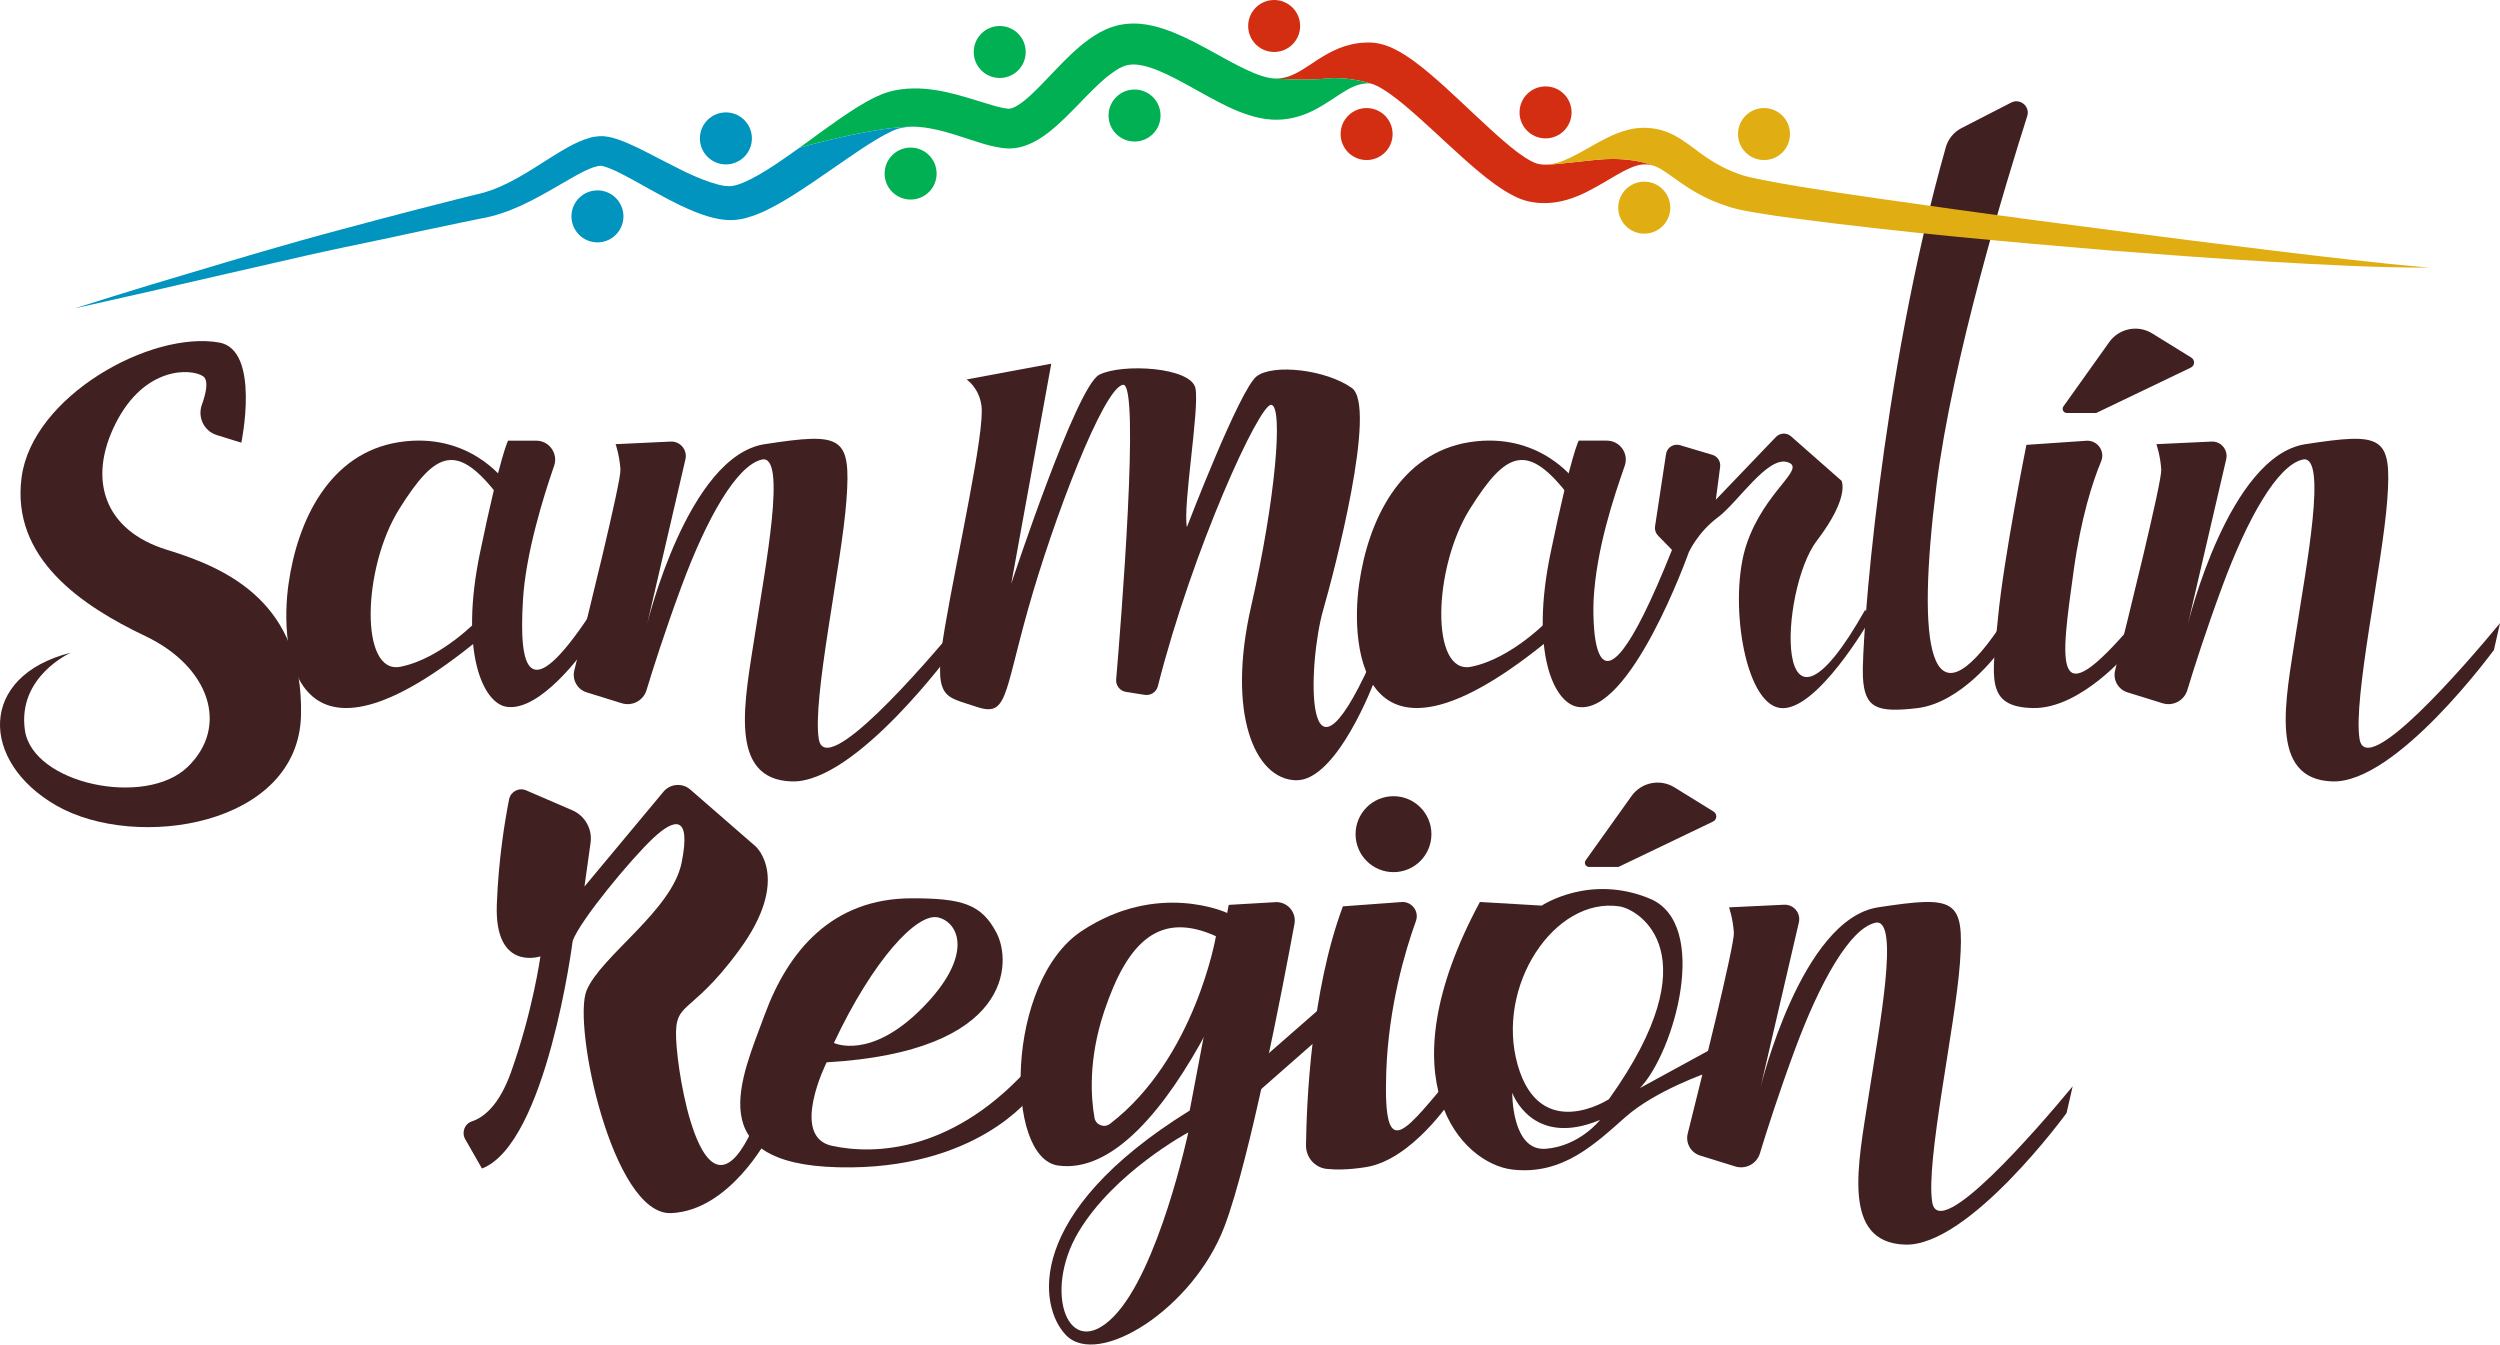
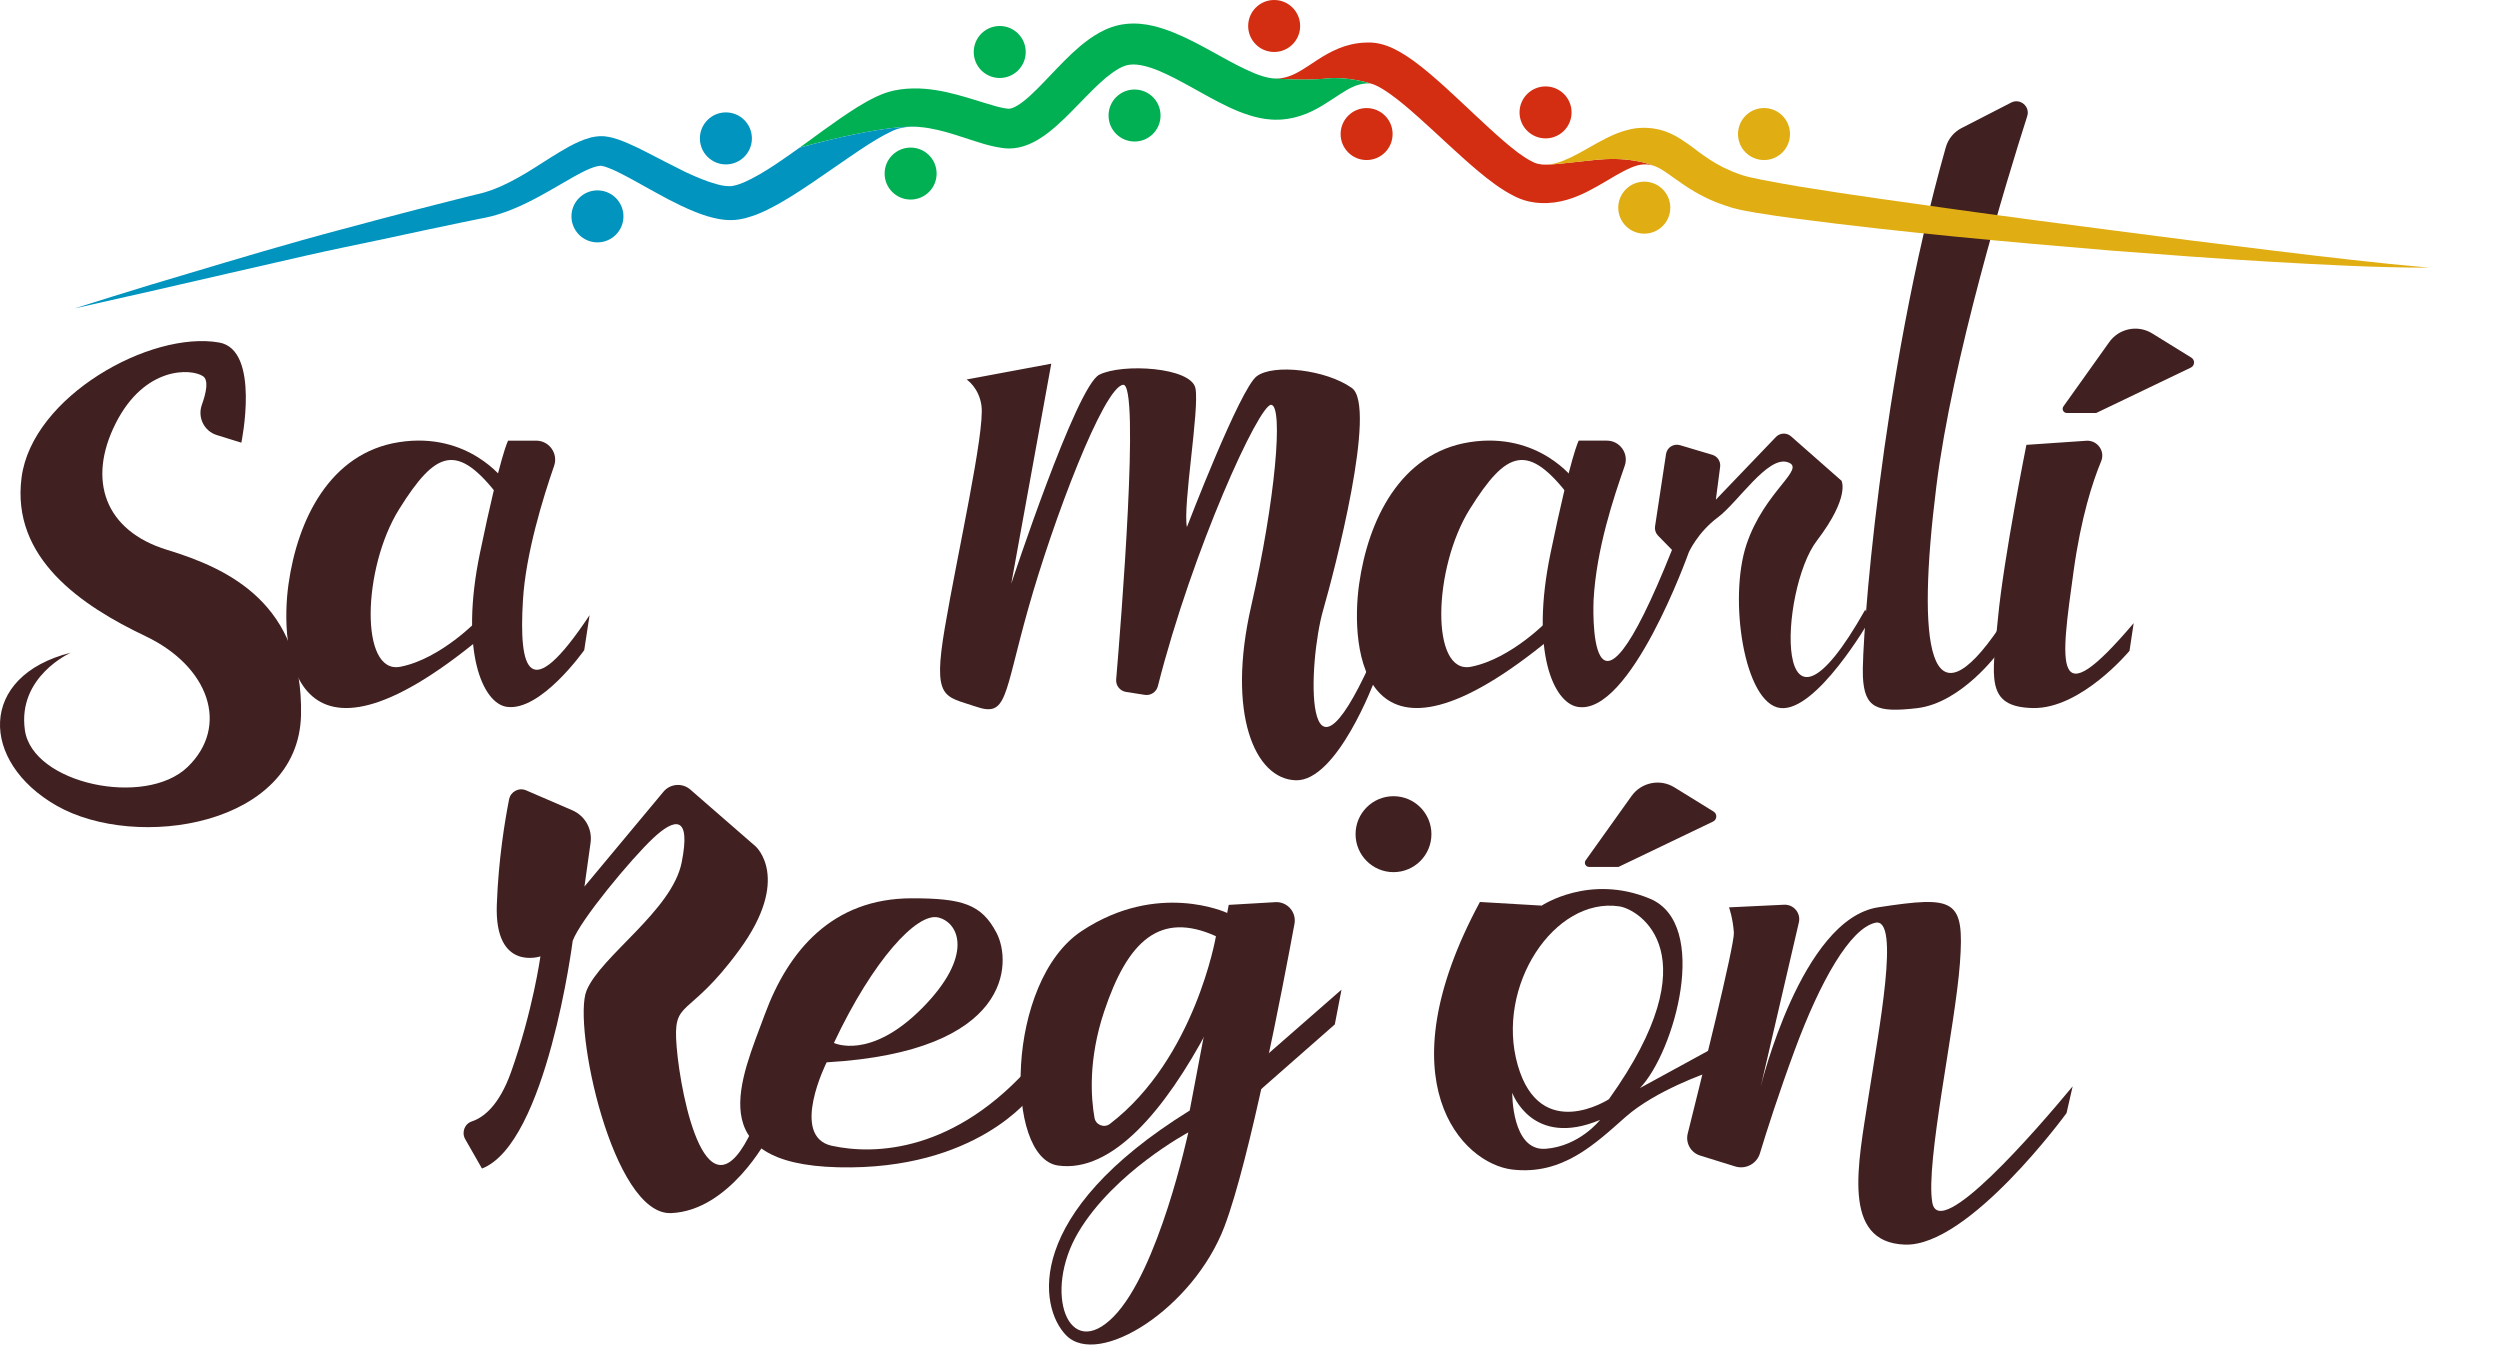
<svg xmlns="http://www.w3.org/2000/svg" width="119" height="64" viewBox="0 0 119 64" fill="none">
  <path d="M10.434 16.304C12.408 16.654 11.488 21.072 11.488 21.072L10.319 20.709C9.712 20.521 9.393 19.863 9.61 19.264C9.813 18.702 9.944 18.092 9.66 17.905C9.088 17.53 6.88 17.432 5.509 20.146C4.137 22.859 4.993 25.267 7.954 26.173C10.916 27.076 14.44 28.749 14.328 34.037C14.216 39.322 6.481 40.514 2.692 38.349C-0.952 36.267 -1.059 32.183 3.369 31.068C3.369 31.068 0.819 32.199 1.185 34.757C1.55 37.314 6.92 38.447 8.93 36.508C10.938 34.572 9.964 31.728 6.927 30.282C3.892 28.838 0.517 26.574 1.028 22.72C1.539 18.866 7.164 15.728 10.433 16.304H10.434Z" fill="#402020" />
  <path d="M24.186 20.975H25.523C26.143 20.975 26.579 21.589 26.375 22.175C25.85 23.689 25.023 26.362 24.892 28.57C24.697 31.85 25.144 33.679 28.064 29.283L27.809 30.946C27.809 30.946 25.735 33.891 24.114 33.644C22.992 33.473 21.865 31.047 22.847 26.318C23.828 21.589 24.186 20.975 24.186 20.975H24.186Z" fill="#402020" />
  <path d="M23.984 22.849C23.984 22.849 22.301 20.531 18.995 21.046C15.688 21.56 14.16 24.762 13.733 27.805C13.303 30.846 13.816 37.851 22.891 30.355L22.781 29.474C22.781 29.474 20.996 31.36 19.056 31.738C17.116 32.119 17.249 27.04 19 24.235C20.752 21.432 21.761 21.025 23.784 23.684L23.985 22.849H23.984Z" fill="#402020" />
  <path d="M88.992 29.524C88.992 29.524 86.466 33.906 84.745 33.702C83.022 33.496 82.269 28.503 83.131 25.923C83.993 23.343 86.032 22.297 85.082 21.997C84.131 21.698 82.721 23.92 81.763 24.632C80.803 25.348 80.385 26.293 80.385 26.293C80.385 26.293 77.602 34.125 75.076 33.643C73.962 33.431 72.827 31.046 73.808 26.317C74.789 21.588 75.148 20.974 75.148 20.974H76.485C77.106 20.974 77.542 21.586 77.337 22.172C76.81 23.688 75.987 26.116 75.854 28.569C75.854 28.569 75.482 36.462 79.587 26.175L78.921 25.494C78.808 25.376 78.755 25.213 78.781 25.05L79.303 21.613C79.349 21.3 79.662 21.101 79.967 21.19L81.51 21.65C81.755 21.724 81.91 21.965 81.879 22.218L81.674 23.785L84.534 20.8C84.727 20.599 85.045 20.585 85.254 20.77L87.655 22.883C87.655 22.883 88.08 23.643 86.483 25.737C84.679 28.101 84.35 36.89 88.787 29.018L88.993 29.524L88.992 29.524Z" fill="#402020" />
  <path d="M74.945 22.849C74.945 22.849 73.264 20.531 69.958 21.046C66.651 21.56 65.123 24.762 64.694 27.805C64.264 30.846 64.777 37.851 73.853 30.355L73.742 29.474C73.742 29.474 71.958 31.36 70.018 31.738C68.078 32.119 68.209 27.04 69.961 24.235C71.714 21.432 72.721 21.025 74.746 23.684L74.945 22.849H74.945Z" fill="#402020" />
-   <path d="M29.303 21.142L31.924 21.019C32.379 20.997 32.729 21.417 32.627 21.861L30.808 29.692C30.808 29.692 32.742 21.7 36.403 21.142C40.062 20.583 40.517 20.73 40.292 23.797C40.067 26.863 38.649 33.29 38.977 35.191C39.304 37.091 43.942 31.738 45.66 29.663L45.369 30.936C45.369 30.936 40.731 37.3 37.677 37.196C34.621 37.091 35.454 33.343 35.941 30.161C36.43 26.98 37.468 21.604 36.267 21.875C35.066 22.147 33.639 24.662 32.43 27.936C31.656 30.03 31.084 31.827 30.774 32.851C30.623 33.349 30.096 33.629 29.598 33.475L27.926 32.956C27.482 32.82 27.224 32.359 27.337 31.91C27.92 29.576 29.571 22.916 29.534 22.348C29.486 21.655 29.303 21.142 29.303 21.142V21.142Z" fill="#402020" />
-   <path d="M102.644 21.142L105.266 21.019C105.721 20.997 106.071 21.417 105.967 21.861L104.148 29.692C104.148 29.692 106.083 21.7 109.743 21.142C113.404 20.583 113.859 20.73 113.634 23.797C113.409 26.863 111.991 33.29 112.318 35.191C112.646 37.091 117.284 31.738 119 29.663L118.711 30.936C118.711 30.936 114.073 37.3 111.017 37.196C107.963 37.091 108.796 33.343 109.283 30.161C109.772 26.98 110.808 21.604 109.609 21.875C108.408 22.147 106.981 24.662 105.772 27.936C104.998 30.03 104.426 31.827 104.116 32.851C103.965 33.349 103.436 33.629 102.941 33.475L101.268 32.956C100.824 32.82 100.566 32.359 100.679 31.91C101.263 29.576 102.914 22.916 102.876 22.348C102.828 21.655 102.644 21.142 102.644 21.142V21.142Z" fill="#402020" />
  <path d="M46.01 18.064L50.04 17.312L48.135 27.79C48.135 27.79 51.228 18.391 52.325 17.837C53.42 17.284 56.707 17.474 56.904 18.484C57.099 19.493 56.296 24.065 56.497 25.089C56.497 25.089 59.016 18.515 59.819 17.91C60.622 17.305 63.119 17.596 64.346 18.466C65.572 19.336 63.512 27.202 62.987 29.021C62.249 31.573 62.032 38.591 65.227 31.573L65.444 32.367C65.444 32.367 63.655 37.197 61.681 37.141C59.708 37.085 58.394 33.937 59.553 28.868C60.712 23.797 61.095 19.338 60.512 19.269C59.945 19.204 56.76 26.17 55.114 32.663C55.044 32.939 54.774 33.121 54.49 33.075L53.595 32.935C53.309 32.888 53.104 32.629 53.13 32.339C53.349 29.745 54.281 18.204 53.457 18.316C52.528 18.442 50.135 24.743 48.949 28.953C47.762 33.163 47.952 34.148 46.455 33.636C44.957 33.122 44.382 33.337 44.978 29.857C45.57 26.374 46.886 20.552 46.718 19.313C46.602 18.447 46.011 18.064 46.011 18.064L46.01 18.064Z" fill="#402020" />
  <path d="M93.372 6.095L95.733 4.882C96.161 4.663 96.643 5.069 96.496 5.529C95.494 8.665 92.929 17.062 92.17 23.154C91.216 30.778 91.818 34.844 95.213 29.808L95.138 31.035C95.138 31.035 93.383 33.461 91.25 33.709C89.324 33.932 88.751 33.709 88.674 32.217C88.594 30.679 89.51 17.99 92.621 7.007C92.735 6.611 93.006 6.282 93.372 6.095V6.095Z" fill="#402020" />
  <path d="M96.457 21.175L99.31 20.98C99.832 20.945 100.216 21.472 100.015 21.955C99.611 22.929 99.061 24.614 98.705 27.174C98.086 31.649 97.684 34.236 101.563 29.662L101.365 30.98C101.365 30.98 99.066 33.748 96.769 33.703C94.472 33.655 94.837 32.235 95.106 29.399C95.376 26.562 96.457 21.175 96.457 21.175H96.457Z" fill="#402020" />
  <path d="M82.302 43.19L84.925 43.065C85.38 43.044 85.728 43.465 85.626 43.907L83.807 51.739C83.807 51.739 85.74 43.748 89.401 43.188C93.061 42.631 93.516 42.776 93.293 45.843C93.066 48.911 91.648 55.336 91.977 57.238C92.304 59.139 96.941 53.785 98.658 51.71L98.368 52.982C98.368 52.982 93.73 59.348 90.675 59.244C87.62 59.138 88.454 55.39 88.94 52.207C89.428 49.027 90.466 43.651 89.266 43.923C88.065 44.193 86.639 46.708 85.429 49.984C84.656 52.078 84.083 53.874 83.773 54.898C83.622 55.397 83.095 55.676 82.598 55.523L80.925 55.004C80.481 54.866 80.223 54.406 80.336 53.957C80.92 51.624 82.571 44.964 82.533 44.394C82.485 43.701 82.302 43.19 82.302 43.19V43.19Z" fill="#402020" />
  <path d="M75.639 41.266H77.039L81.543 39.105C81.735 39.014 81.749 38.744 81.569 38.632L79.703 37.479C79.019 37.056 78.127 37.238 77.661 37.891L75.476 40.953C75.385 41.084 75.478 41.266 75.639 41.266V41.266Z" fill="#402020" />
  <path d="M25.044 37.621L27.241 38.569C27.846 38.83 28.203 39.462 28.111 40.115L27.82 42.2L31.579 37.688C31.901 37.3 32.482 37.253 32.862 37.586L35.968 40.288C35.968 40.288 37.69 41.802 35.196 45.213C32.702 48.625 32.008 47.462 32.211 49.861C32.413 52.26 33.662 58.439 35.824 53.733L36.547 54.157C36.547 54.157 34.73 57.63 31.944 57.744C29.158 57.859 27.242 48.796 27.921 47.149C28.601 45.503 31.99 43.346 32.447 41.055C32.904 38.766 32.108 38.938 31.079 39.908C30.049 40.876 27.614 43.803 27.26 44.785C27.26 44.785 26.024 54.433 22.942 55.622L22.144 54.224C21.962 53.904 22.112 53.493 22.462 53.378C23.013 53.196 23.755 52.632 24.327 51.029C25.366 48.111 25.724 45.523 25.724 45.523C25.724 45.523 23.535 46.26 23.648 43.07C23.725 40.893 24.041 39.018 24.233 38.047C24.306 37.679 24.699 37.472 25.044 37.621V37.621Z" fill="#402020" />
  <path d="M44.658 43.671C45.664 43.915 46.362 45.501 43.887 47.994C41.411 50.487 39.694 49.644 39.694 49.644C41.556 45.689 43.653 43.428 44.658 43.671ZM39.6 54.541C37.576 54.098 39.348 50.567 39.348 50.567C48.201 50.057 48.156 45.792 47.438 44.411C46.721 43.03 45.794 42.759 43.406 42.759C39.616 42.759 37.52 45.255 36.401 48.296C35.281 51.338 33.327 55.406 39.905 55.563C46.484 55.722 49.093 52.17 49.093 52.17L49.205 50.567C45.48 54.876 41.623 54.981 39.6 54.54V54.541Z" fill="#402020" />
  <path d="M52.834 53.496C52.561 53.705 52.162 53.552 52.099 53.213C51.932 52.274 51.791 50.444 52.558 48.146C53.686 44.765 55.219 43.362 57.879 44.563C57.879 44.563 56.889 50.388 52.834 53.496L52.834 53.496ZM58.398 43.45C58.398 43.45 55.104 41.914 51.482 44.321C47.859 46.727 47.798 55.119 50.367 55.48C52.936 55.842 55.464 52.839 57.499 49.003L59.536 44.429L58.398 43.45V43.45Z" fill="#402020" />
  <path d="M53.003 62.677C50.847 64.862 49.628 61.517 51.331 58.652C53.035 55.788 56.563 53.902 56.563 53.902C56.563 53.902 55.158 60.492 53.003 62.677V62.677ZM60.703 42.943C59.752 43 58.527 43.074 58.487 43.072L56.63 52.861C48.703 57.777 49.444 62.225 50.747 63.558C52.281 65.13 56.796 62.298 58.283 58.385C59.49 55.208 61.066 46.96 61.617 43.974C61.719 43.414 61.27 42.908 60.703 42.943H60.703Z" fill="#402020" />
-   <path d="M63.922 43.142L66.711 42.937C67.2 42.902 67.564 43.378 67.398 43.84C66.903 45.213 66.095 47.893 65.986 51.02C65.828 55.572 66.9 53.793 69.276 51.02L69.124 52.293C69.124 52.293 67.228 55.197 65.031 55.553C64.198 55.686 63.587 55.687 63.146 55.639C62.579 55.575 62.159 55.087 62.166 54.516C62.191 52.504 62.408 47.195 63.922 43.142Z" fill="#402020" />
  <path d="M59.34 51.055L63.856 47.106L63.537 48.762L58.872 52.86L59.34 51.055Z" fill="#402020" />
  <path d="M68.136 39.706C68.136 40.704 67.329 41.514 66.331 41.514C65.333 41.514 64.525 40.704 64.525 39.706C64.525 38.709 65.333 37.899 66.331 37.899C67.329 37.899 68.136 38.709 68.136 39.706Z" fill="#402020" />
  <path d="M76.583 52.323C76.583 52.323 73.316 54.444 72.243 50.698C71.169 46.951 73.987 42.682 77.082 43.143C78.018 43.284 81.529 45.406 76.583 52.323ZM73.57 54.682C71.951 54.804 71.983 52.015 71.983 52.015C71.983 52.015 72.914 54.67 76.164 53.307C76.164 53.307 75.189 54.56 73.57 54.683V54.682ZM78.061 51.792C79.71 50.075 81.415 43.983 78.54 42.779C75.663 41.577 73.386 43.107 73.386 43.107L70.444 42.934C65.839 51.477 69.586 55.382 71.983 55.67C74.381 55.954 75.939 54.435 77.379 53.165C78.819 51.895 81.292 51.055 81.292 51.055L81.738 49.784L78.061 51.792L78.061 51.792Z" fill="#402020" />
  <path d="M98.38 19.658H99.78L104.284 17.497C104.476 17.406 104.49 17.136 104.31 17.024L102.445 15.871C101.76 15.448 100.868 15.63 100.401 16.283L98.219 19.345C98.126 19.476 98.219 19.658 98.38 19.658V19.658Z" fill="#402020" />
  <path d="M29.676 10.299C29.676 10.983 29.122 11.537 28.439 11.537C27.755 11.537 27.201 10.983 27.201 10.299C27.201 9.616 27.756 9.062 28.439 9.062C29.122 9.062 29.676 9.616 29.676 10.299Z" fill="#0094BF" />
  <path d="M35.79 6.587C35.79 5.904 35.236 5.35 34.552 5.35C33.869 5.35 33.315 5.904 33.315 6.587C33.315 7.273 33.869 7.826 34.552 7.826C35.236 7.826 35.79 7.273 35.79 6.587Z" fill="#0094BF" />
  <path d="M44.583 8.263C44.583 8.946 44.029 9.499 43.345 9.499C42.662 9.499 42.108 8.946 42.108 8.263C42.108 7.577 42.662 7.025 43.345 7.025C44.029 7.025 44.583 7.577 44.583 8.263Z" fill="#00B052" />
  <path d="M48.824 2.475C48.824 3.16 48.27 3.712 47.587 3.712C46.902 3.712 46.35 3.16 46.35 2.475C46.35 1.791 46.902 1.238 47.587 1.238C48.27 1.238 48.824 1.791 48.824 2.475Z" fill="#00B052" />
  <path d="M55.242 5.499C55.242 6.182 54.688 6.737 54.005 6.737C53.321 6.737 52.767 6.182 52.767 5.499C52.767 4.813 53.321 4.261 54.005 4.261C54.688 4.261 55.242 4.813 55.242 5.499Z" fill="#00B052" />
  <path d="M61.887 1.238C61.887 1.921 61.333 2.474 60.65 2.474C59.966 2.474 59.413 1.921 59.413 1.238C59.413 0.552 59.967 0 60.65 0C61.333 0 61.887 0.553 61.887 1.238Z" fill="#D42E12" />
  <path d="M66.288 6.381C66.288 7.065 65.734 7.618 65.05 7.618C64.367 7.618 63.813 7.065 63.813 6.381C63.813 5.696 64.367 5.144 65.05 5.144C65.734 5.144 66.288 5.696 66.288 6.381Z" fill="#D42E12" />
  <path d="M74.807 5.351C74.807 6.034 74.253 6.587 73.569 6.587C72.886 6.587 72.33 6.034 72.33 5.351C72.33 4.665 72.886 4.113 73.569 4.113C74.253 4.113 74.807 4.665 74.807 5.351Z" fill="#D42E12" />
  <path d="M79.506 9.885C79.506 10.57 78.95 11.122 78.269 11.122C77.584 11.122 77.029 10.57 77.029 9.885C77.029 9.201 77.584 8.647 78.269 8.647C78.95 8.647 79.506 9.201 79.506 9.885Z" fill="#E0AD12" />
  <path d="M83.967 7.618C84.652 7.618 85.204 7.064 85.204 6.382C85.204 5.697 84.652 5.143 83.967 5.143C83.283 5.143 82.729 5.697 82.729 6.382C82.729 7.064 83.283 7.618 83.967 7.618Z" fill="#E0AD12" />
  <path d="M78.793 7.919C78.7 7.881 78.611 7.857 78.519 7.84C78.43 7.827 78.334 7.82 78.228 7.827C78.135 7.833 78.05 7.844 77.948 7.871C77.745 7.926 77.509 8.029 77.267 8.155C76.771 8.415 76.24 8.771 75.617 9.089C75.303 9.25 74.968 9.401 74.588 9.51C74.211 9.62 73.79 9.685 73.363 9.664C73.254 9.664 73.147 9.65 73.041 9.637L72.881 9.609L72.802 9.596L72.713 9.575C72.47 9.514 72.271 9.432 72.09 9.342C71.731 9.164 71.433 8.966 71.153 8.767C70.592 8.36 70.102 7.932 69.62 7.501C69.141 7.073 68.679 6.642 68.221 6.218C67.762 5.797 67.307 5.383 66.846 4.999C66.616 4.808 66.387 4.626 66.158 4.466C65.932 4.305 65.699 4.161 65.501 4.069C65.402 4.021 65.313 3.99 65.258 3.98C65.258 3.98 64.177 3.624 63.137 3.74C62.172 3.846 60.886 3.754 60.722 3.74C61.129 3.74 61.505 3.614 61.964 3.333C62.196 3.196 62.446 3.021 62.73 2.837C63.017 2.655 63.339 2.46 63.718 2.306C64.095 2.149 64.529 2.046 64.957 2.029C65.063 2.019 65.169 2.026 65.275 2.026C65.415 2.032 65.566 2.053 65.689 2.084C65.939 2.142 66.144 2.224 66.329 2.313C66.698 2.491 66.996 2.69 67.284 2.895C67.564 3.1 67.827 3.309 68.08 3.525C68.583 3.952 69.056 4.387 69.518 4.822C69.983 5.256 70.434 5.688 70.89 6.102C71.341 6.516 71.796 6.919 72.251 7.262C72.477 7.429 72.706 7.58 72.912 7.682C73.011 7.737 73.103 7.771 73.168 7.788C73.175 7.792 73.182 7.795 73.192 7.795L73.23 7.802L73.288 7.812C73.291 7.816 73.295 7.816 73.302 7.816C73.377 7.826 73.435 7.836 73.51 7.836C73.75 7.85 74.157 7.809 75.885 7.617C77.386 7.453 78.344 7.73 78.793 7.918L78.793 7.919Z" fill="#D42E12" />
  <path d="M79.059 8.049C79.022 8.028 78.987 8.008 78.954 7.991C78.998 8.014 79.036 8.035 79.059 8.049Z" fill="#D0151A" />
  <path d="M115.643 12.741C113.121 12.741 110.603 12.604 108.089 12.46C105.574 12.317 103.063 12.125 100.548 11.933C95.529 11.513 90.517 11.064 85.502 10.407C84.872 10.325 84.246 10.236 83.606 10.13C83.582 10.126 83.558 10.123 83.534 10.116C83.401 10.092 83.264 10.072 83.12 10.044L82.874 9.993C82.792 9.979 82.696 9.952 82.61 9.931L82.539 9.911L82.474 9.897L82.35 9.859C82.268 9.832 82.186 9.805 82.104 9.777C81.94 9.723 81.772 9.661 81.615 9.596C80.965 9.332 80.346 8.949 79.819 8.569C79.552 8.381 79.309 8.2 79.094 8.07C79.094 8.07 79.083 8.063 79.059 8.049C79.036 8.036 78.998 8.015 78.953 7.991C78.909 7.971 78.857 7.946 78.793 7.919C78.344 7.731 77.387 7.454 75.885 7.618C74.157 7.81 73.75 7.851 73.51 7.837C73.894 7.851 74.331 7.707 74.807 7.475C75.313 7.232 75.833 6.893 76.46 6.578C76.774 6.421 77.12 6.27 77.527 6.171C77.729 6.119 77.958 6.088 78.18 6.085C78.389 6.079 78.611 6.096 78.827 6.137C79.268 6.215 79.675 6.41 79.99 6.612C80.216 6.756 80.411 6.896 80.592 7.029C80.668 7.088 80.743 7.143 80.815 7.197C80.815 7.204 80.822 7.204 80.825 7.208C80.835 7.215 80.842 7.221 80.853 7.228C81.209 7.492 81.554 7.718 81.916 7.909C82.03 7.971 82.146 8.026 82.266 8.077C82.389 8.135 82.519 8.19 82.652 8.238C82.717 8.265 82.782 8.29 82.851 8.31L82.953 8.344L83.046 8.371C83.111 8.388 83.165 8.406 83.237 8.423L83.449 8.47C83.593 8.505 83.747 8.532 83.894 8.563C84.496 8.683 85.109 8.789 85.725 8.892C88.194 9.295 90.685 9.631 93.173 9.98C95.663 10.329 98.157 10.654 100.651 10.976L104.394 11.459L108.137 11.921C109.386 12.075 110.634 12.222 111.887 12.362C113.135 12.506 114.388 12.632 115.643 12.742L115.643 12.741Z" fill="#E0AD12" />
  <path d="M65.221 3.97H65.204C65.152 3.97 65.101 3.966 65.049 3.97C64.847 3.983 64.659 4.024 64.457 4.11C64.252 4.192 64.033 4.322 63.79 4.479C63.544 4.637 63.281 4.822 62.973 5.006C62.669 5.191 62.316 5.38 61.922 5.506C61.724 5.571 61.519 5.623 61.307 5.654C61.204 5.671 61.098 5.681 60.992 5.691C60.886 5.695 60.79 5.701 60.674 5.698C60.622 5.698 60.568 5.695 60.516 5.691C60.13 5.667 59.788 5.585 59.469 5.486C59.11 5.373 58.782 5.236 58.47 5.089C57.854 4.795 57.293 4.473 56.749 4.172C56.205 3.871 55.675 3.583 55.165 3.371C54.659 3.159 54.156 3.036 53.807 3.077C53.715 3.087 53.64 3.1 53.557 3.128C53.469 3.159 53.376 3.2 53.28 3.251C53.086 3.361 52.873 3.511 52.661 3.682C52.24 4.035 51.819 4.47 51.382 4.921C50.937 5.373 50.492 5.849 49.907 6.307C49.613 6.529 49.281 6.759 48.832 6.923C48.607 7.002 48.35 7.064 48.073 7.067C48.005 7.07 47.933 7.064 47.864 7.06L47.7 7.043C47.598 7.029 47.495 7.012 47.403 6.992C47.026 6.916 46.704 6.817 46.393 6.715L45.504 6.427C44.908 6.239 44.32 6.088 43.786 6.047C43.786 6.047 43.779 6.047 43.766 6.044C43.594 6.02 42.23 5.893 38.062 7.026C38.182 6.937 38.305 6.852 38.425 6.763C38.931 6.393 39.441 6.02 39.975 5.65C40.512 5.284 41.049 4.918 41.716 4.6C41.887 4.521 42.065 4.446 42.271 4.384C42.38 4.35 42.476 4.329 42.575 4.305C42.674 4.285 42.77 4.271 42.869 4.254C43.259 4.203 43.646 4.196 44.012 4.227C44.748 4.285 45.418 4.463 46.044 4.647L46.954 4.925C47.242 5.017 47.526 5.096 47.769 5.144C47.827 5.157 47.881 5.164 47.936 5.168L48.008 5.178C48.015 5.174 48.022 5.178 48.032 5.174C48.066 5.174 48.121 5.164 48.193 5.14C48.336 5.089 48.538 4.966 48.74 4.805C49.147 4.483 49.565 4.038 49.996 3.586C50.43 3.134 50.878 2.652 51.419 2.193C51.693 1.968 51.99 1.742 52.346 1.546C52.527 1.447 52.719 1.358 52.931 1.286C53.144 1.211 53.38 1.163 53.602 1.139C54.053 1.091 54.474 1.139 54.854 1.225C55.234 1.311 55.583 1.434 55.908 1.567C56.561 1.834 57.136 2.152 57.697 2.457C58.251 2.765 58.789 3.066 59.309 3.309C59.565 3.432 59.818 3.539 60.058 3.614C60.078 3.621 60.095 3.624 60.112 3.631C60.331 3.696 60.537 3.737 60.705 3.737C60.705 3.737 62.1 3.85 63.14 3.737C64.064 3.638 65.025 3.908 65.221 3.97L65.221 3.97Z" fill="#00B052" />
  <path d="M43.766 6.043C43.283 6.006 42.842 6.057 42.466 6.238C41.99 6.454 41.47 6.783 40.967 7.115C40.748 7.258 40.526 7.409 40.307 7.563C40.016 7.761 39.722 7.967 39.424 8.172C38.904 8.532 38.377 8.895 37.826 9.244C37.744 9.295 37.659 9.349 37.573 9.401C37.378 9.521 37.176 9.637 36.971 9.754C36.677 9.914 36.369 10.072 36.027 10.206C35.886 10.26 35.736 10.308 35.582 10.353C35.548 10.363 35.517 10.373 35.48 10.384C35.288 10.431 35.066 10.473 34.833 10.476C34.381 10.483 34.005 10.39 33.656 10.288C33.444 10.223 33.242 10.148 33.047 10.069C32.606 9.891 32.195 9.686 31.795 9.48C31.22 9.176 30.669 8.861 30.129 8.563C29.859 8.416 29.592 8.276 29.332 8.149C29.198 8.091 29.072 8.029 28.952 7.988C28.832 7.94 28.716 7.906 28.651 7.899C28.565 7.875 28.336 7.92 28.093 8.022C27.85 8.122 27.587 8.258 27.324 8.406C26.797 8.704 26.253 9.032 25.681 9.343C25.11 9.652 24.511 9.946 23.858 10.158C23.694 10.213 23.529 10.261 23.362 10.302L23.109 10.36L22.876 10.405L21.956 10.593C20.728 10.846 19.499 11.113 18.268 11.377C17.036 11.637 15.801 11.887 14.58 12.164L10.902 13.006L7.224 13.851L3.539 14.683C4.737 14.299 5.941 13.937 7.145 13.563L10.764 12.482C11.969 12.119 13.18 11.774 14.395 11.428C15.613 11.086 16.83 10.771 18.045 10.442C19.26 10.121 20.481 9.806 21.702 9.498L22.622 9.268L22.852 9.214L23.06 9.159C23.194 9.118 23.327 9.074 23.464 9.025C23.998 8.824 24.524 8.543 25.048 8.231C25.571 7.917 26.085 7.567 26.646 7.232C26.926 7.064 27.213 6.897 27.549 6.749C27.716 6.674 27.898 6.606 28.103 6.551C28.154 6.537 28.206 6.524 28.264 6.517C28.322 6.507 28.377 6.496 28.438 6.493C28.5 6.486 28.558 6.479 28.627 6.483C28.692 6.483 28.76 6.483 28.818 6.493C29.068 6.524 29.253 6.582 29.43 6.64C29.605 6.702 29.766 6.767 29.923 6.835C30.238 6.972 30.529 7.116 30.813 7.263C31.384 7.554 31.935 7.848 32.482 8.115C32.551 8.146 32.615 8.18 32.684 8.214C33.163 8.437 33.646 8.639 34.097 8.762C34.316 8.827 34.528 8.861 34.692 8.861H34.792C34.812 8.858 34.832 8.858 34.857 8.854L34.884 8.847C35.031 8.824 35.216 8.762 35.407 8.683C35.893 8.471 36.41 8.16 36.913 7.827C37.296 7.571 37.679 7.3 38.062 7.027C42.229 5.894 43.594 6.02 43.765 6.044L43.766 6.043Z" fill="#0094BF" />
</svg>